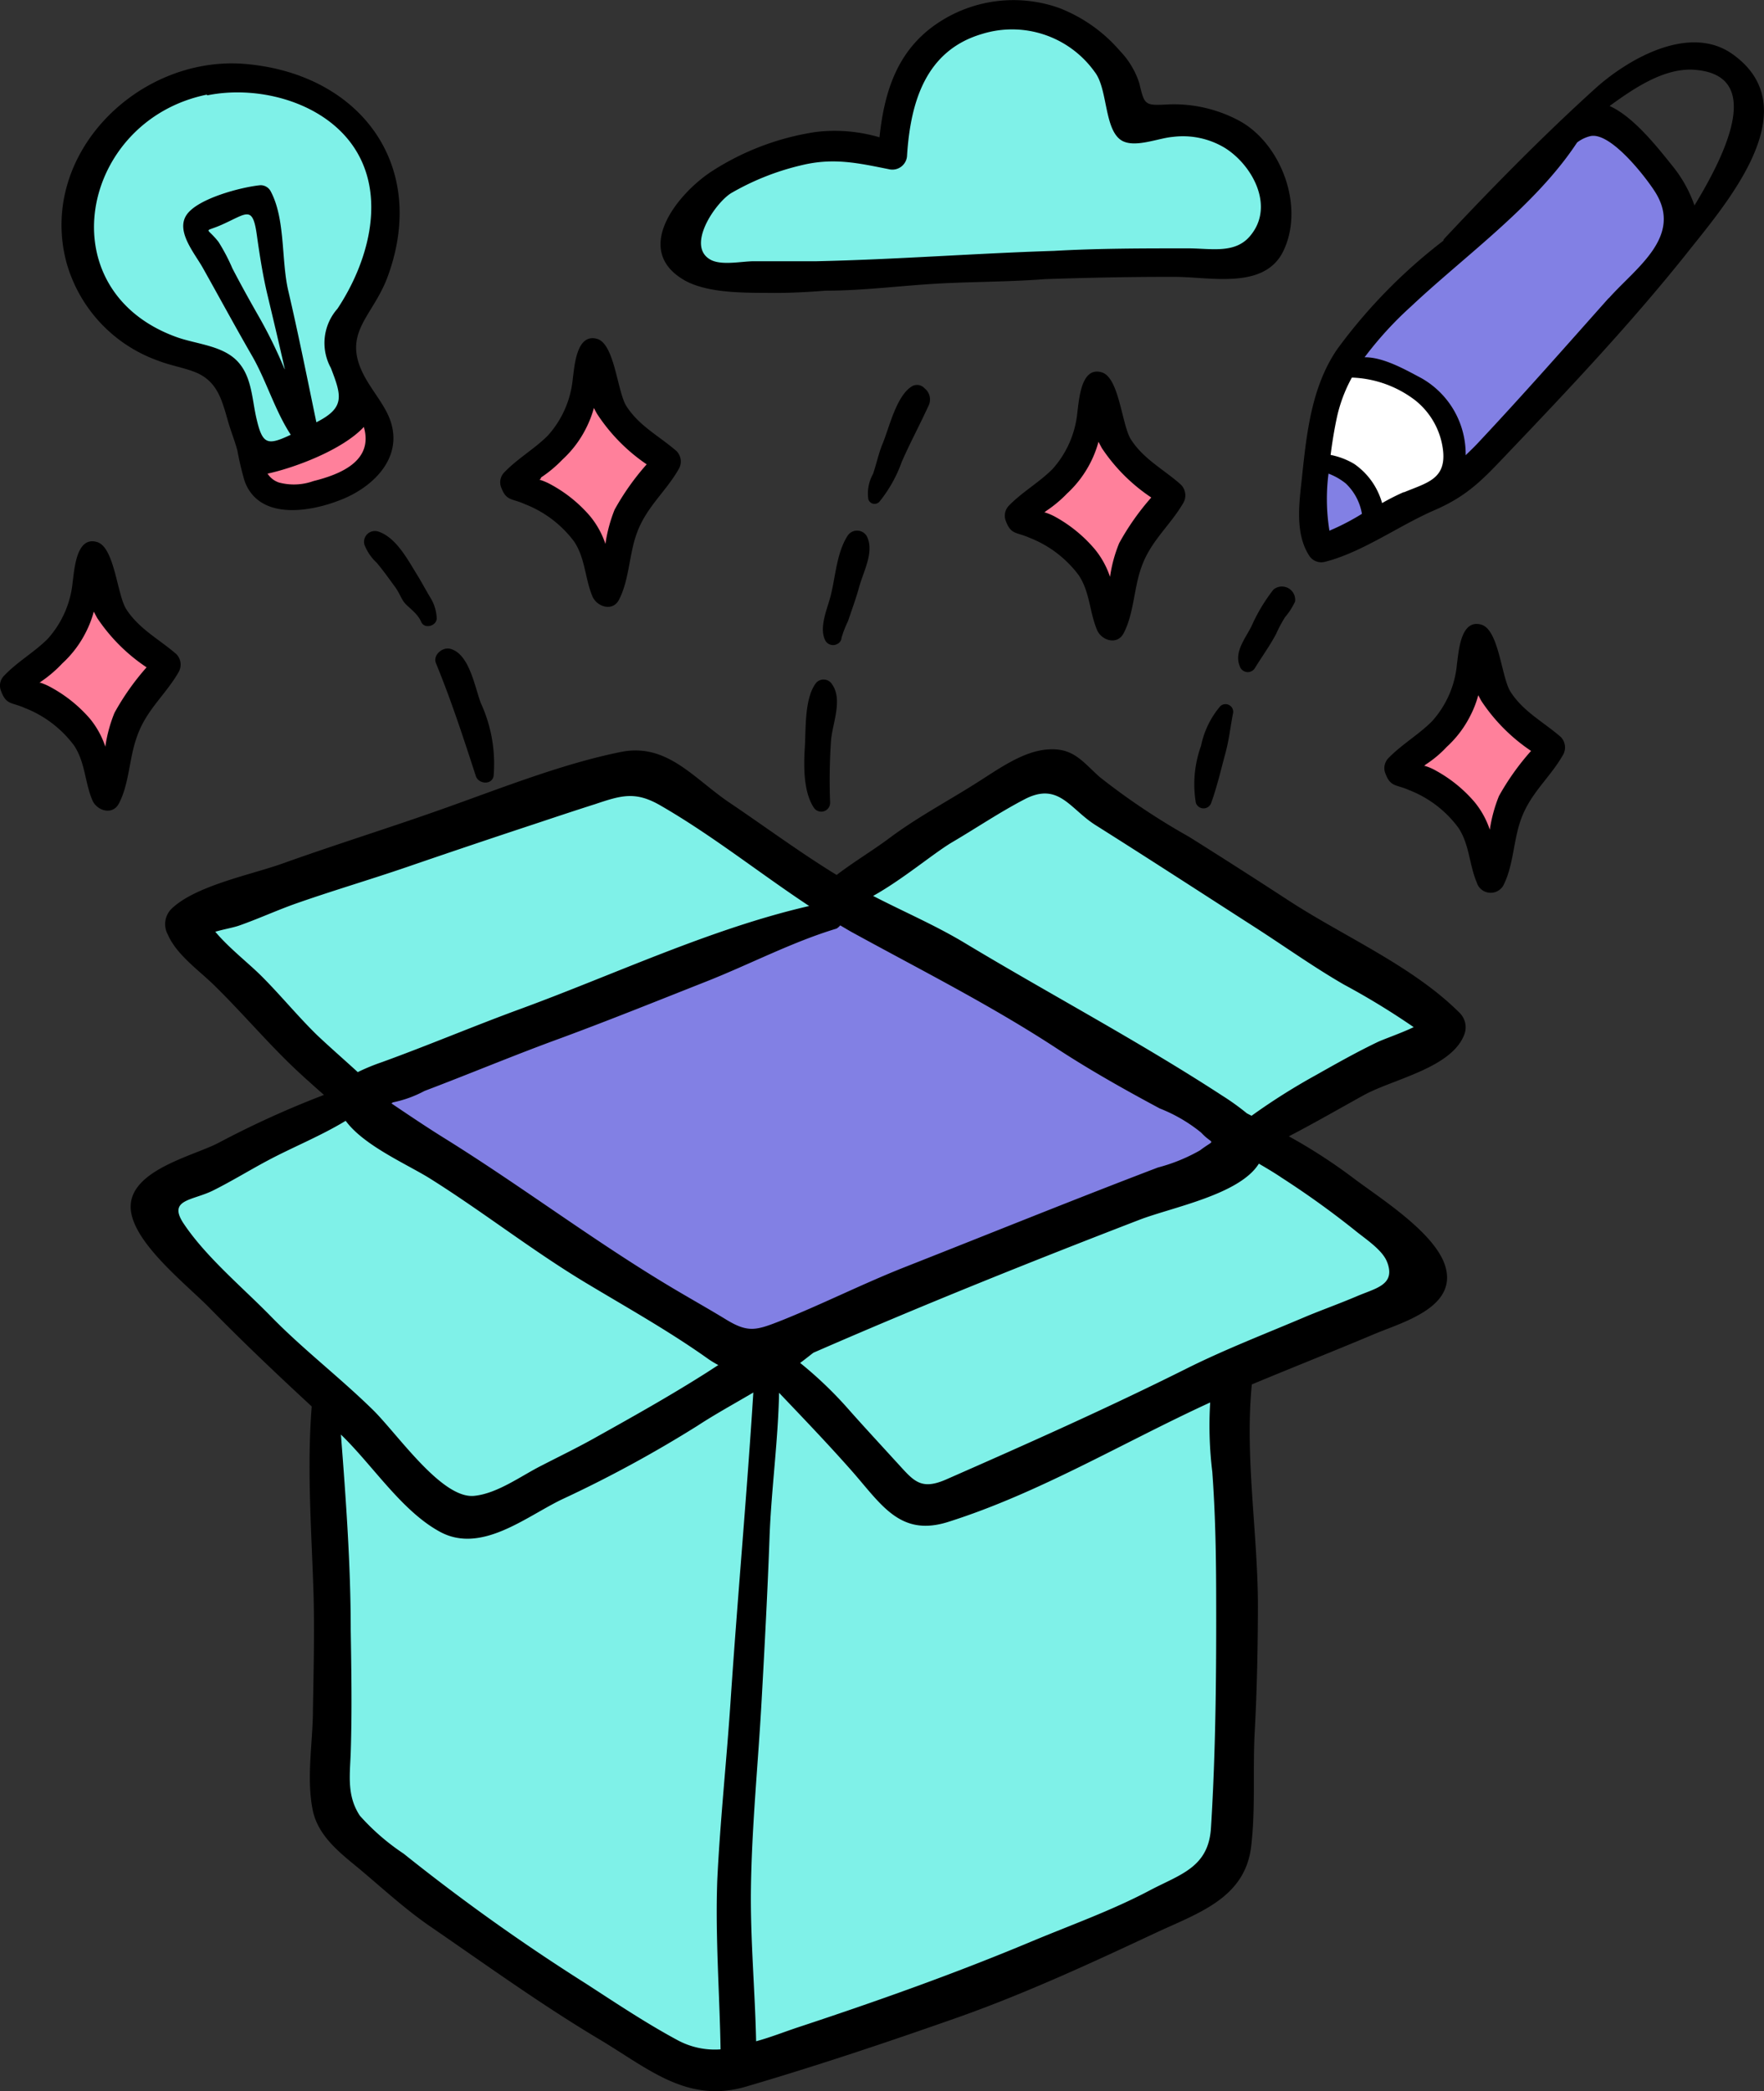
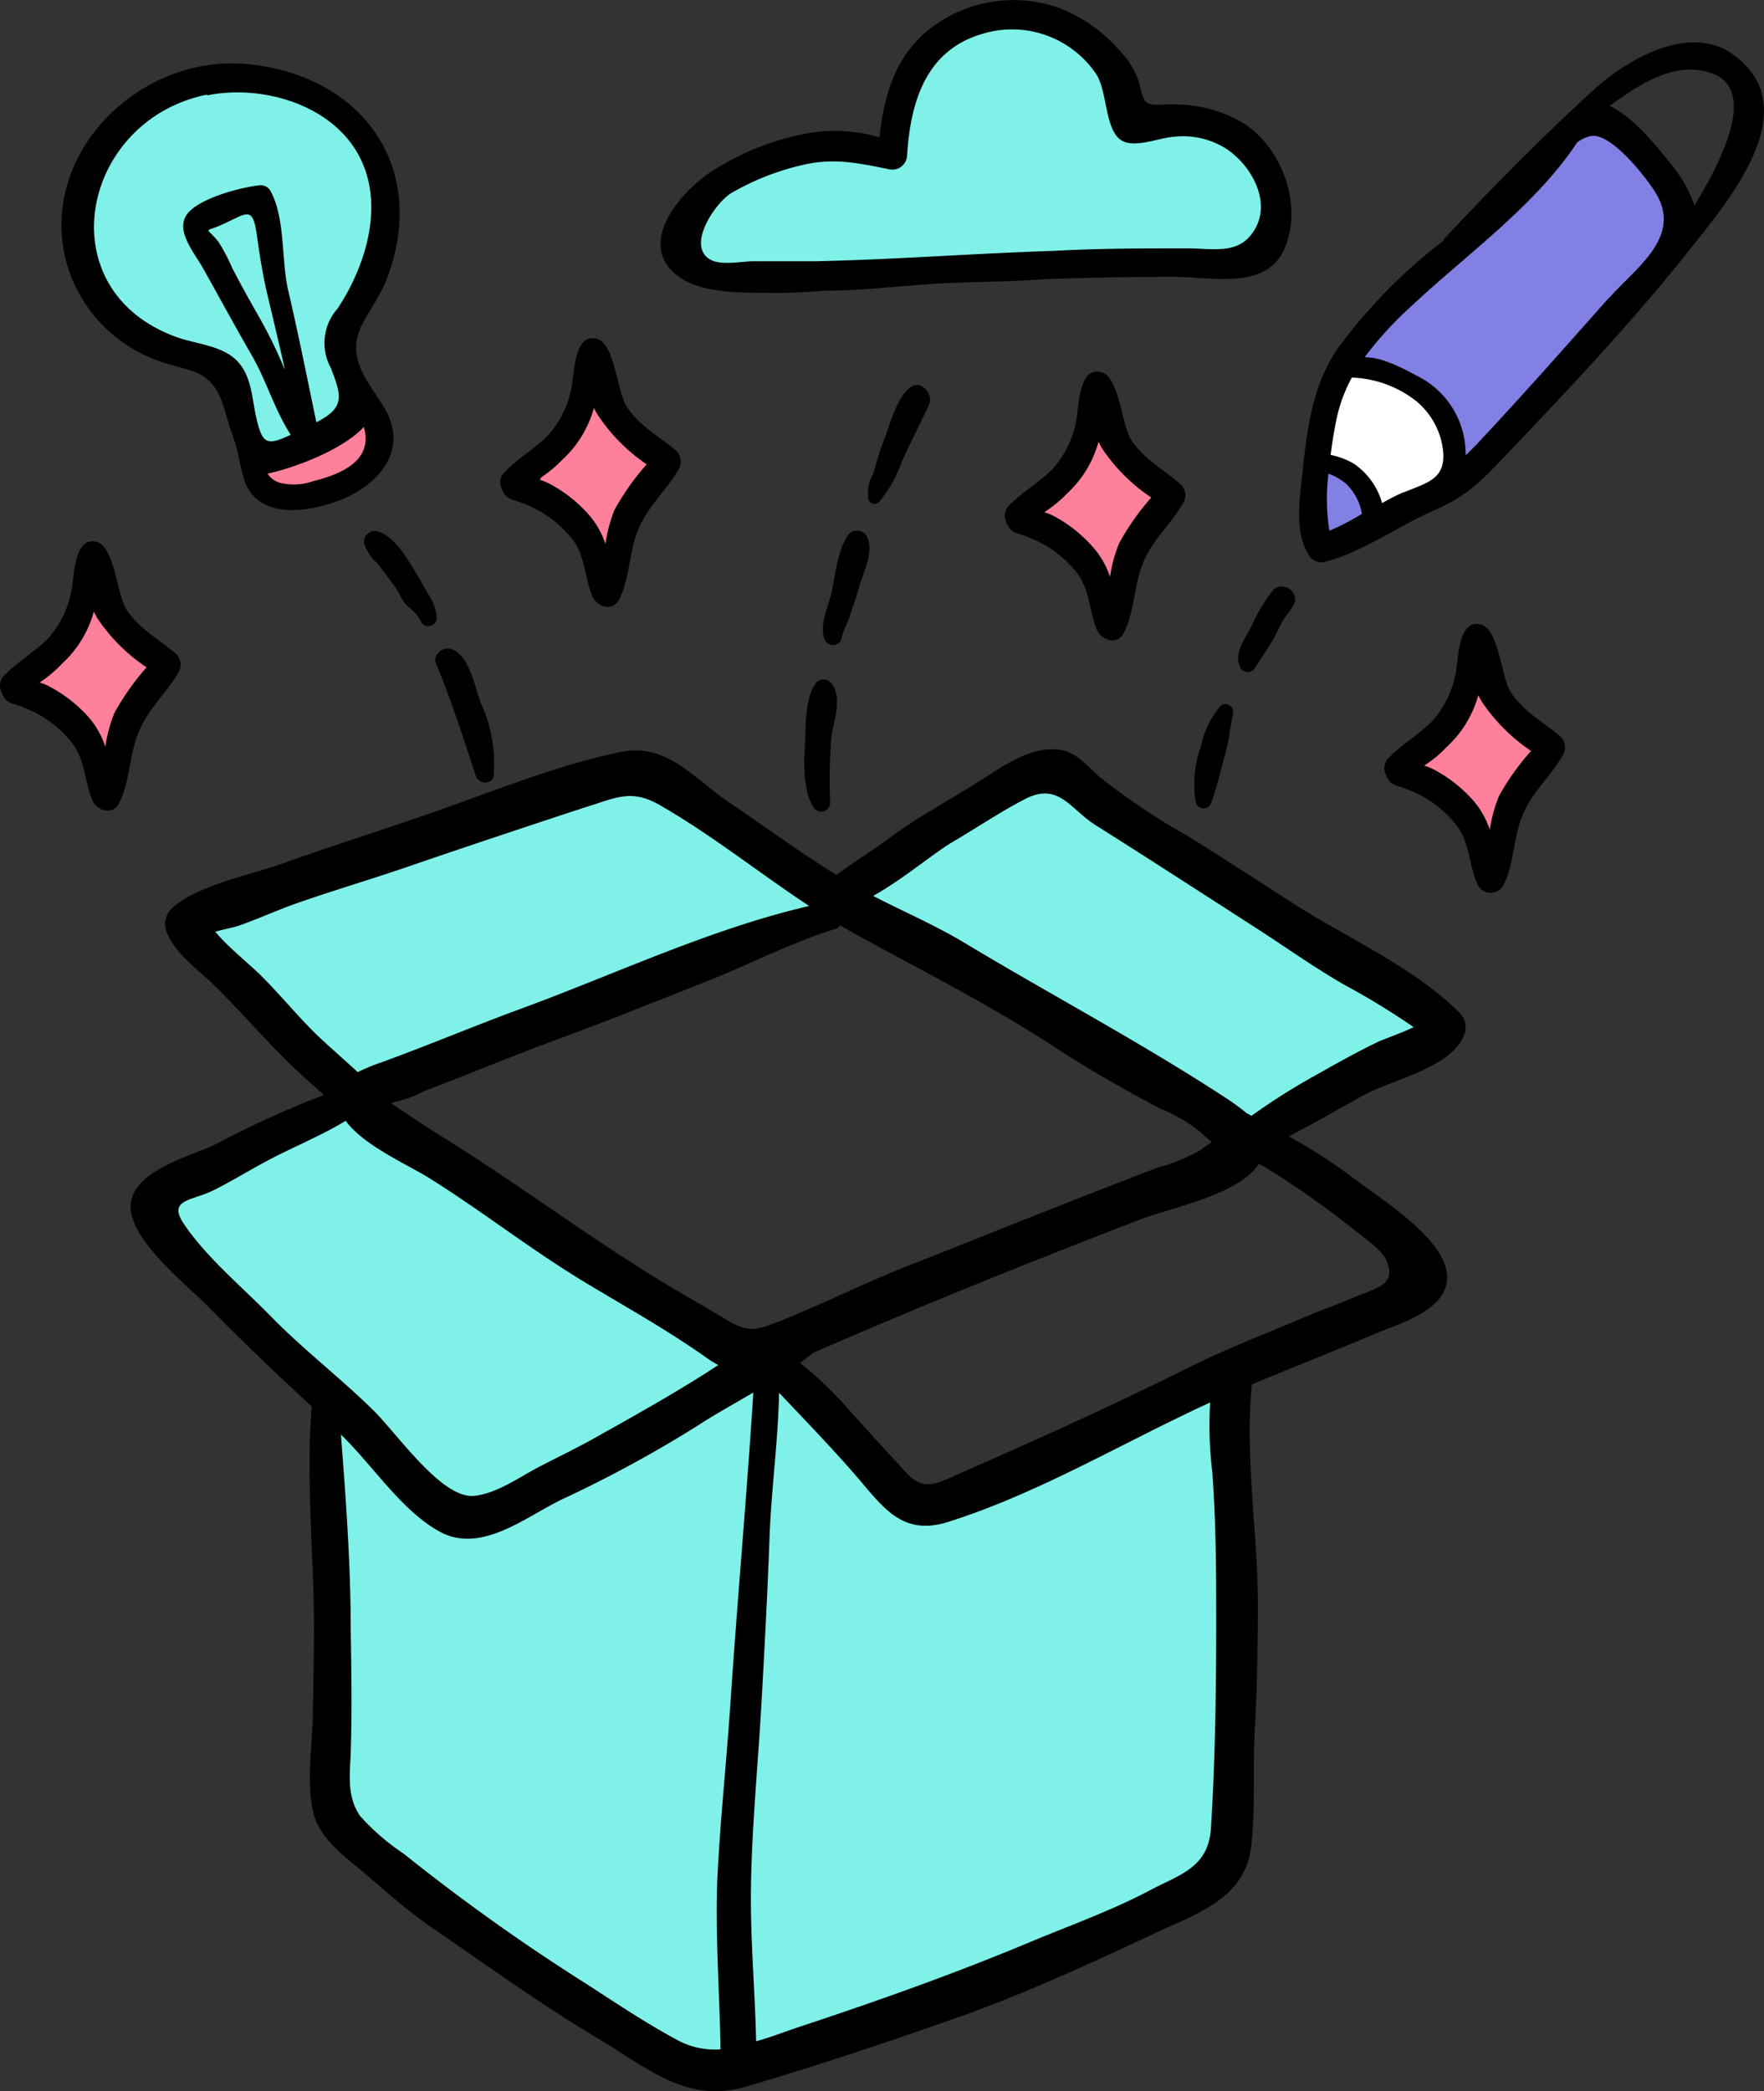
<svg xmlns="http://www.w3.org/2000/svg" viewBox="0 0 132.98 157.62">
  <rect x="0" y="0" width="132.98" height="157.62" fill="#333333" stroke="none" />
  <defs>
    <style>.cls-1{fill:#7ff1e8;}.cls-2{fill:#8280e4;}.cls-3{fill:#ff809b;}.cls-4{fill:#fff;}</style>
  </defs>
  <title>feature-job-listings</title>
  <g id="Layer_2" data-name="Layer 2">
    <g id="Layer_1-2" data-name="Layer 1">
      <path class="cls-1" d="M41.56,149a8,8,0,0,1,1.1.76c1.76,1.46,3.5,2.88,5.33,4.28,1.27,1,2.29,2.15,4,2.31a15.86,15.86,0,0,0,4.72-.81c2.18-.51,4.2-1.48,6.47-1.78a29.61,29.61,0,0,0,7-1.8c1.52-.62,2.86-1.63,4.39-2.19s3.06-1.13,4.59-1.58c2-.61,3.77-2,5.67-2.93s4.43-1.83,6.28-3.17c.83-.61.78-1.44,1-2.39a49.23,49.23,0,0,0,.94-6.77,49.76,49.76,0,0,0,.24-6.69c-.09-1.89-.85-3.75-.65-5.69.12-1.15.62-2.23.72-3.41a13,13,0,0,0-.16-3.3c-.23-1.35-.55-2.69-.66-4.06s0-2.52-.18-3.76c-.08-.59-.3-1.61-1-1.83-.39-.13-1.1.23-1.43.33a28.65,28.65,0,0,0-3.51,1.24c-2.11.93-4.07,2.14-6.18,3.06a31.37,31.37,0,0,0-6.86,3.59c-.69.52-2.12,1.77-3.05,1.83s-2.54-2-3.1-2.74A11.22,11.22,0,0,0,62.84,108c-2.27-1.14-4.29-2.36-4.56-5.12-1.85.06-3,1.43-4.38,2.37a30.22,30.22,0,0,1-3.64,1.51c-3.14,1.48-6.63,2.26-9.51,4.27-1.93,1.34-3.84,2.62-6.19,3-1.86.25-2.47-1.47-3.38-2.89a9.06,9.06,0,0,0-1.92-1.74c-.63-.55-1.13-1.23-1.76-1.77s-1.71-1.59-2.36-.93c.06,2.4-.32,4.84-.34,7.26,0,3.51-.15,7.09,0,10.6s-.2,7.07,0,10.52c.16,3.09,3.67,4.27,5.75,5.89.84.66,1.43,1.55,2.2,2.29,1.24,1.19,2.78,2,4.08,3.17S40,148.1,41.56,149Z" />
-       <path class="cls-1" d="M92,87.2C86.83,88.27,81.93,91.05,77,92.9c-4.59,1.71-9,3.74-13.55,5.66a13.84,13.84,0,0,0-3.63,2.24,2.19,2.19,0,0,0-.63,1.82A5.27,5.27,0,0,0,60.49,105a15.88,15.88,0,0,0,2.09,2.6c1.11.92,2.46,1.5,3.63,2.35a17.48,17.48,0,0,1,2.61,2.55c.6.66,1.09,1.33,2,1,2-.67,3.72-2.21,5.64-3,3-1.26,5.88-2.63,8.82-3.93,3.18-1.39,6.51-2.48,9.69-3.87,1.71-.75,3.39-1.64,5.1-2.41a49.08,49.08,0,0,0,5.3-2.86c1.16-.7,1.85-1.29,1.24-2.57-.91-1.87-3-2.77-4.45-4.24a16.93,16.93,0,0,0-5-3.71,6.08,6.08,0,0,0-2.14-.58A4,4,0,0,0,92,87.2Z" />
      <path class="cls-1" d="M25,83.67a74.59,74.59,0,0,0-10.35,4.88c-1.36.73-2.22.76-2.63,2.43a4.76,4.76,0,0,0,1.28,4,33.45,33.45,0,0,0,4.22,4.45,16.74,16.74,0,0,0,2.6,2,14.15,14.15,0,0,1,1.85.85,12.17,12.17,0,0,1,1.83,2.47,19,19,0,0,0,2.11,2.68c1.33,1.25,2.38,3,4,4,2,1.14,4.13,4,6.66,3.2,1.18-.38,2.29-1.13,3.45-1.61a21.13,21.13,0,0,0,3.53-1.76c3.57-2.34,7.43-4.38,10.87-6.89,1-.72,2.6-2,1.45-3.23-1.39-1.51-3.44-.38-4.92-1.57a38.49,38.49,0,0,0-8.84-5.32,20.76,20.76,0,0,1-5.25-2.87c-.78-.64-1.45-1.42-2.27-2a72.65,72.65,0,0,1-6.32-4.59C27,83.59,26.07,82.29,25,83.67Z" />
      <path class="cls-1" d="M30,81.14a5.11,5.11,0,0,1,1.3-.54c1-.33,1.93-.75,2.91-1.14,1.18-.47,2.41-.66,3.62-1s2.49-1,3.78-1.3c5.4-1.34,9.95-4.8,15.26-6.32a21.24,21.24,0,0,0,5.37-1.93c1.73-1.11-1.91-3.33-2.72-4.08-2.23-2.07-5.24-3.05-7.94-4.41-1.18-.59-2.63-1.84-4-2-2.12-.31-4.59.69-6.57,1.32-3.45,1.1-6.72,2.58-10.22,3.55a73.53,73.53,0,0,0-7.92,2.64c-1.31.53-2.51,1-3.76,1.67a17.2,17.2,0,0,1-1.85.52,6.26,6.26,0,0,0-1.95,1.68c-.78,1-.17,1.94.63,2.89s1.83,1.77,2.67,2.73a31.82,31.82,0,0,0,2.77,2.8c1.38,1.2,3,2.13,4.39,3.34S27.79,81.44,30,81.14Z" />
      <path class="cls-1" d="M108.48,77.19c-.07-1.08-1.36-1.58-2-2.17a22.47,22.47,0,0,0-4.29-2.57c-.93-.51-1.75-1.25-2.67-1.77-1.51-.86-3.16-1.4-4.69-2.22-1.71-.92-3.53-1.71-5.16-2.76a22.22,22.22,0,0,1-4-3.68,8.62,8.62,0,0,0-7-3c-3.61.39-6.78,2.91-9.71,4.82a21.68,21.68,0,0,0-3.57,2.76c-.87.87-.85.86,0,1.78a8.45,8.45,0,0,0,3.13,2,25.6,25.6,0,0,1,4.44,2.37c1.91,1.28,4,2,6,3.28,1.6,1,3.39,1.77,5,2.81a53.44,53.44,0,0,1,5.26,3.51c1,.81,2.34,2.56,3.56,2.93s2.88-.36,4-.71a17.68,17.68,0,0,0,4.38-2.16,21.94,21.94,0,0,1,4.51-2.52C106.85,79.45,108.58,78.82,108.48,77.19Z" />
-       <path class="cls-2" d="M54.26,72.47c-4,1.71-8.52,2.29-12.63,3.79-1.72.63-3.41,1.41-5.11,2.1s-3.26,1.79-5,2.53c-1,.45-4.28.9-3.84,2.48.53,2,3.29,2.43,4.84,3.14,1.84.85,3.66,1.76,5.46,2.68,2.51,1.27,3.74,3.67,5.83,5.42a24.8,24.8,0,0,0,7.29,4A13,13,0,0,1,55,100.58c1,.87,1.48,1.72,3,1.45,1.28-.23,2.15-1.1,3.28-1.7a59.63,59.63,0,0,1,6-2.34c2.73-1.08,5-3,7.65-4.14,2.15-.93,4.46-1.6,6.6-2.53,2-.84,4-1.48,5.88-2.48a19,19,0,0,1,2.83-1.39c.42-.14,1.69-.25,2-.64.56-.65-.21-1.89-.64-2.42-1.12-1.42-3-2-4.52-3a34.8,34.8,0,0,0-5.83-2.9c-1.8-.74-3.39-2.12-5.09-3.1-2.06-1.18-4.27-2-6.36-3.16a45.64,45.64,0,0,0-4.27-2.1c-1-.42-2-1.18-3.11-1.2A13.29,13.29,0,0,0,54.26,72.47Z" />
      <path class="cls-1" d="M17.14,6.16c-1.5,0-2.9-.15-4,1s-2.7,1.61-3.86,2.7a9.45,9.45,0,0,0-2.54,4.68,12.79,12.79,0,0,0-.14,3.76,14,14,0,0,0,.72,3.52,4.46,4.46,0,0,0,.87,1.62c.43.46,1,.57,1.48.95s.74.41,1.09.66A9.75,9.75,0,0,0,13,26.17c.67.26,1.45.17,2.14.41,1.49.52,2.07,2.84,2.44,4.16.16.56.13,1.16.32,1.71s.34.95.48,1.46c.31,1.13,1.36.5,2.16.39a7.3,7.3,0,0,0,.93-.08,6.49,6.49,0,0,0,1.14-.59c.38-.18.78-.27,1.18-.42a7,7,0,0,0,1.47-.87,6,6,0,0,0,1.37-1c.3-.35.24-.38.16-.82-.16-.88-.41-1.73-.65-2.59-.13-.44-.25-.88-.37-1.32a6.23,6.23,0,0,0-.31-.68c-.26-.77.41-2,.86-2.56a5.07,5.07,0,0,0,.79-1.42c.18-.55.5-1,.72-1.56A14.87,14.87,0,0,1,28.3,19a2.86,2.86,0,0,0,.41-1.62,8.2,8.2,0,0,0-.16-2,4,4,0,0,1-.22-2,3.07,3.07,0,0,0-.58-2.16A5,5,0,0,0,27,9.87a7.3,7.3,0,0,0-2.43-1.73c-.54-.23-.94-.64-1.45-.9a6.9,6.9,0,0,0-1.67-.46c-.65-.14-1.28-.39-1.94-.49A18.67,18.67,0,0,0,17.14,6.16Z" />
      <path class="cls-3" d="M28.67,33.38c-.47.81-.52,1.7-1.17,2.44a3.45,3.45,0,0,1-2.32,1.43c-.42.06-.77.27-1.19.34s-1.06,0-1.6.13a3,3,0,0,1-2.12,0,3.35,3.35,0,0,1-1.22-1.23c-.27-.64.07-.92.55-1.28a33.78,33.78,0,0,1,3.62-1.92c.91-.51,1.9-1,2.85-1.41a1.7,1.7,0,0,1,1.49-.22c.4.1.76.7,1.11.67a.28.28,0,0,1,0,.13C29.16,32.45,28.67,33,28.67,33.38Z" />
      <path class="cls-3" d="M6.88,44.79a2.45,2.45,0,0,0-1,1.56,4.32,4.32,0,0,1-1.19,2A17.58,17.58,0,0,0,2.16,51.3a.72.72,0,0,0,0,.82,3,3,0,0,0,1.23,1.34,13.76,13.76,0,0,1,2,.59,4,4,0,0,1,1.23,1c.8,1,.78,2.27,1.22,3.46a5.75,5.75,0,0,0,.2-1,7.21,7.21,0,0,1,.51-1.29,21.42,21.42,0,0,1,1.17-2.41,21.32,21.32,0,0,1,1.52-2.11c.3-.37,1.24-1.18,1.22-1.69s-.39-.43-.68-.55c-.91-.38-1.8-.79-2.69-1.22a3.9,3.9,0,0,1-1.78-2,10.71,10.71,0,0,0-.45-1.59" />
      <path class="cls-3" d="M44.92,28.92c-.11,0-.21.17-.28.44a6.31,6.31,0,0,1-.87,2c-.47.68-.76,1.56-1.28,2.18a15,15,0,0,1-1.78,1.6c-.32.27-1.16.63-1.18,1.14,0,.8,1.53,1.08,2.06,1.32a6.52,6.52,0,0,1,2.11,1.91c.48.57.83,1.26,1.28,1.86a7.21,7.21,0,0,1,.82,2,19.07,19.07,0,0,1,1.39-4.54c.63-1.17,1.6-2.16,2.22-3.32s-1.19-1.78-1.79-2.42c-1-1.07-1.35-2.41-2.08-3.64C45.33,29.09,45.11,28.86,44.92,28.92Z" />
      <path class="cls-3" d="M82.74,30.94c-.23.5-.35,1.06-.58,1.56A10.27,10.27,0,0,1,81,34.36a17.08,17.08,0,0,1-3,3.28c-.2.15-.8.48-.76.81s.63.52.85.66a12.76,12.76,0,0,1,3.32,2.31,15.11,15.11,0,0,1,1.44,2,6.73,6.73,0,0,1,1,1.93,15.24,15.24,0,0,0,.61-2.48,15.78,15.78,0,0,1,1.5-3c.7-1.09,1.59-2.07,2.26-3.15-.75-1-2.24-1.51-3.32-2C83.55,34.08,82.16,32.62,82.74,30.94Z" />
      <path class="cls-3" d="M111.1,49.75A11.85,11.85,0,0,1,109.23,54c-.48.66-1,1.38-1.49,2s-1.12.75-1.5,1.29c-.66.93.54,1.07,1.12,1.54.9.72,2.41,1,2.89,2.21a15.12,15.12,0,0,0,1.45,3.5c.31-.2.39-.9.54-1.24.32-.75.61-1.52,1-2.24a19.31,19.31,0,0,1,2.09-3.49c.69-.86,1.29-1,.57-2s-1.82-1.85-2.59-2.9A31.45,31.45,0,0,0,111.1,49.75Z" />
      <path class="cls-2" d="M101.47,26.69a15.58,15.58,0,0,0,1.22-1.45c.67-.79,1.4-1.54,2.11-2.3.9-1,1.85-1.88,2.75-2.85s2-1.78,2.9-2.72a53.62,53.62,0,0,1,4.07-4.05c1.2-1,2.36-2,3.59-3a10.87,10.87,0,0,1,2.15-1.61c.79-.35,1.43.37,2.06.77a11,11,0,0,1,2.22,1.86,2.9,2.9,0,0,1,.69.95c.17.52.19,1.14.31,1.68a29,29,0,0,0,.52,2.93c.28.87.5,1.26-.06,2.12a30.53,30.53,0,0,1-3.72,4.31c-1.87,2-3.88,3.83-5.8,5.76-1.25,1.26-2.46,2.57-3.73,3.8-.52.5-1,1-1.5,1.56-.22.25-.68,1-1,1.08-.74.08-.65-1.62-.75-2-.17-.72-.19-1.48-.43-2.18a4.1,4.1,0,0,0-.66-1.38A7.69,7.69,0,0,0,106,28.67a10.41,10.41,0,0,0-3-1.06C102.28,27.55,101.09,27.34,101.47,26.69Z" />
      <path class="cls-4" d="M100.84,27.79a2.72,2.72,0,0,0-.36.88c-.24.77-.46,1.54-.64,2.32s-.36,1.68-.5,2.53c-.08.41-.32.64-.07.93s.45.2.64.28a9.66,9.66,0,0,1,1.55.76,3.75,3.75,0,0,1,1.28,2.06c.08.26.15,1,.37,1.13s.83-.09,1.1-.21a22.87,22.87,0,0,1,2.39-1,11.64,11.64,0,0,0,1.15-.34c.35-.15.66-.38,1-.51s1-.24,1.25-.68,0-1.51-.09-2.1a10.58,10.58,0,0,0-.86-2.16,5.7,5.7,0,0,0-.94-1.71,5.17,5.17,0,0,0-1.51-1.21,8.81,8.81,0,0,1-1.76-.81,4.33,4.33,0,0,0-1.76-.67A3.08,3.08,0,0,0,100.84,27.79Z" />
      <path class="cls-2" d="M99.2,35.91c0,1.1,0,2.19,0,3.29,0,.37-.08,1.08.36,1.21.24.08.76-.15,1-.21a7.29,7.29,0,0,1,1.51-.33c.58,0,1.55-.2,1.63-.85a4.38,4.38,0,0,0-.59-2.1,2.58,2.58,0,0,0-1-1,6.66,6.66,0,0,0-1.14-.69,3.85,3.85,0,0,0-.92-.37c-.3,0-.5.13-.79.14C99.18,35.19,99.16,35.36,99.2,35.91Z" />
      <path class="cls-1" d="M72.39,1.7A9.43,9.43,0,0,0,69,6.19a38.51,38.51,0,0,0-1.31,5.18c-.26-.62-1.53-.65-2.06-.63a19.65,19.65,0,0,1-2,0c-.65,0-1.29.14-1.94.13A3.85,3.85,0,0,0,60,11c-.72.25-1.47.41-2.18.67a12.08,12.08,0,0,0-4.69,2.46,6.42,6.42,0,0,0-1.72,3.78,3,3,0,0,0,.31,1.53c.27.49.84.6,1.34.75a19.35,19.35,0,0,0,5.43.46c1.88.05,3.77.19,5.65.27,4.75.21,9.41-1.13,14.16-.58,2.53.28,5-.36,7.49-.48,1-.05,2.08-.1,3.1-.09a21.12,21.12,0,0,0,2.25.05c.73-.06,1.4-.22,2.12-.35a4.21,4.21,0,0,0,1.27-.2c1.12-.6,1.54-2.54,1.59-3.67a6.17,6.17,0,0,0-.33-2.26,7.26,7.26,0,0,0-1.38-1.85,7,7,0,0,0-3.09-2.24c-1.71-.57-3.07,0-4.77.29-.7.13-1.16.14-1.58-.53a5,5,0,0,1-.29-.85c-.13-.29-.39-.48-.52-.77a10.15,10.15,0,0,0-1-2.26,13.4,13.4,0,0,0-1.71-2.17,5.8,5.8,0,0,0-2-1.1,15.28,15.28,0,0,0-3.13-.9,7.86,7.86,0,0,0-2,.17A9.64,9.64,0,0,1,72.39,1.7Z" />
      <path d="M97.18,67.9c-2.5-1.63-5-3.23-7.55-4.83a51.73,51.73,0,0,1-6.74-4.51c-1.35-1.22-2-2.21-3.92-2.07s-3.81,1.56-5.43,2.57c-2.2,1.39-4.49,2.6-6.57,4.17-1.26.93-2.65,1.76-3.9,2.72-2.76-1.69-5.42-3.66-8.09-5.46S50.3,56,46.85,56.67c-4.5.9-9.2,2.79-13.53,4.32-4,1.42-8,2.66-12,4.09-2.32.84-6.62,1.67-8.42,3.45a1.63,1.63,0,0,0-.25,1.91c.65,1.5,2.27,2.64,3.42,3.75,1.87,1.82,3.57,3.8,5.42,5.64,1,1,2,1.87,2.93,2.7a71.57,71.57,0,0,0-8,3.64c-1.95,1-6.92,2.11-6.55,5.1.32,2.54,4.23,5.58,5.93,7.32,2.52,2.57,5.08,5,7.7,7.42-.38,4.75,0,9.53.14,14.29.07,2.84,0,5.7-.05,8.55,0,2.5-.52,5.19,0,7.66.43,1.9,2,3.12,3.46,4.32,1.73,1.45,3.41,3,5.26,4.29,4.23,2.9,8.44,5.95,12.85,8.58,3.7,2.2,6.63,4.88,11.07,3.58,5.42-1.59,10.82-3.4,16.15-5.28,5-1.78,9.94-4.06,14.76-6.32,3.19-1.49,6.72-2.6,7.18-6.51.34-2.86.11-5.81.27-8.68.17-3.11.23-6.27.24-9.37,0-5.54-1-11.27-.46-16.77,3.07-1.28,6.16-2.5,9.22-3.79,2.11-.89,6.28-2,5.37-5.1-.76-2.56-5-5.19-7-6.71a40.77,40.77,0,0,0-4.8-3.1c1.93-1,3.79-2.08,5.7-3.13,2.23-1.21,6.73-2.06,7.57-4.67a1.53,1.53,0,0,0-.4-1.51C106.52,72.83,101.35,70.61,97.18,67.9ZM63.34,69.75c.35.2.7.42,1.06.61,5.11,2.8,10.28,5.41,15.18,8.61,2.53,1.66,5.18,3.15,7.85,4.58a11.71,11.71,0,0,1,3.12,1.82c.93,1,1.14.41-.09,1.34A13.11,13.11,0,0,1,87.29,88c-6.38,2.43-12.71,5-19.06,7.5-3.12,1.23-6.13,2.75-9.24,4-2,.79-2.58,1-4.35-.1-1.3-.79-2.62-1.53-3.93-2.31-5.93-3.53-11.42-7.71-17.29-11.35-1.33-.83-2.62-1.7-3.91-2.57l.11-.08A8.66,8.66,0,0,0,32,82.23c3.46-1.31,6.86-2.74,10.33-4,3.65-1.35,7.27-2.81,10.89-4.24,3.27-1.29,6.52-3,9.85-4A1.2,1.2,0,0,0,63.34,69.75ZM23.88,78c-1.44-1.41-2.74-3-4.15-4.41-1-1-2.47-2.13-3.5-3.36.64-.19,1.36-.31,1.81-.47,1.39-.49,2.73-1.1,4.11-1.6,2.83-1,5.7-1.84,8.53-2.81q4.83-1.66,9.68-3.26c1.5-.5,3-1,4.51-1.48,2-.67,3.06-1,5,.15C53.74,63,57.25,65.81,61,68.29,53.57,70,46.28,73.47,39.2,76.06c-3.49,1.28-6.91,2.73-10.41,4a15.54,15.54,0,0,0-1.82.75C25.91,79.84,24.84,78.91,23.88,78ZM20.42,99.22c-2.14-2.19-4.89-4.47-6.58-7-1.22-1.84.68-1.71,2.25-2.5,1.38-.69,2.71-1.51,4.08-2.24,1.87-1,4-1.85,5.89-3,1.35,1.85,4.57,3.25,6.29,4.31,4,2.5,7.76,5.47,11.84,7.92,3.08,1.85,6.28,3.64,9.2,5.72a7,7,0,0,0,.76.46l-.88.57c-2.82,1.79-5.65,3.37-8.57,5-1.26.7-2.56,1.33-3.86,2-1.54.77-3.34,2.12-5.1,2.29-2.5.24-5.9-4.86-7.77-6.62C25.49,103.72,22.8,101.66,20.42,99.22ZM55.07,128.3c-.3,4.48-.79,9-1,13.48-.15,4.25.18,8.46.25,12.69a5.91,5.91,0,0,1-3.29-.72c-2.32-1.25-4.63-2.79-6.85-4.23a151.51,151.51,0,0,1-13.75-9.8,17.05,17.05,0,0,1-3.3-2.86c-1-1.51-.75-3.07-.69-4.77.1-3.06.05-6.13,0-9.2,0-4.93-.36-9.85-.74-14.76,2.4,2.31,4.59,5.78,7.49,7.34,3.08,1.65,6.41-1.11,9.12-2.43a93.47,93.47,0,0,0,10.28-5.58c1.28-.84,2.74-1.64,4.2-2.5C56.3,112.74,55.59,120.51,55.07,128.3Zm36.22,9.47c-.18,3-2.33,3.51-4.62,4.72-2.85,1.51-5.92,2.6-8.89,3.84C71.91,148.79,66,150.88,60,152.86c-1,.34-2,.73-3,1-.08-3.82-.44-7.64-.39-11.49.06-4.69.54-9.42.8-14.11.23-4.12.45-8.21.6-12.34.13-3.64.65-7.29.72-10.94,1.83,1.92,3.66,3.83,5.43,5.83,2.28,2.58,3.68,5.06,7.33,3.9,6.86-2.17,13.2-6,19.74-9a28.84,28.84,0,0,0,.16,5.24c.22,3,.28,5.92.29,8.9C91.7,125.79,91.66,131.87,91.29,137.77Zm10.83-45.05c.72.6,2.09,1.47,2.44,2.39a2,2,0,0,1,.1.29c.4,1.47-1,1.72-2.34,2.29s-2.55,1-3.81,1.52c-3,1.28-6.11,2.47-9.05,3.94-6,3-12.07,5.7-18.17,8.38-2,.86-2.47,0-3.86-1.49-1.13-1.24-2.27-2.47-3.38-3.72a29.71,29.71,0,0,0-3.73-3.59c.34-.25.66-.51,1-.77l.46-.2c7.95-3.46,16-6.69,24.12-9.82,2.44-.94,7.55-1.89,9-4.23.58.34,1.16.68,1.72,1.06A67,67,0,0,1,102.12,92.72Zm1.72-14.17c-1.58.76-3.09,1.61-4.61,2.47a48,48,0,0,0-4.88,3.08L94,83.92a18.65,18.65,0,0,0-1.85-1.33c-6.26-4.08-13-7.65-19.4-11.5-2.22-1.34-4.63-2.37-6.93-3.56,2.22-1.24,4.44-3.12,5.88-4,1.83-1.07,3.63-2.29,5.51-3.27,2.6-1.37,3.43.71,5.39,1.94,4,2.52,8,5.12,12,7.69,2.24,1.44,4.42,3,6.71,4.32a56.37,56.37,0,0,1,5.26,3.21C105.69,77.85,104.25,78.35,103.84,78.55Z" />
      <path d="M11.93,27.19c.87.34,1.78.49,2.65.81,1.81.66,2.14,2.13,2.63,3.82.21.73.5,1.43.69,2.16a22.85,22.85,0,0,0,.54,2.28c1.06,2.91,4.74,2.36,7,1.51,2.8-1,5.32-3.55,3.72-6.69-.46-.89-1.1-1.68-1.6-2.56C25.67,25.17,28,24,29.17,21c3.24-8.57-2.09-15.52-10.82-16.19C10.4,4.23,2.88,11.63,5,19.75A11,11,0,0,0,11.93,27.19Zm15.5,5c.73,2.53-1.71,3.55-3.8,4.07a4.36,4.36,0,0,1-2.6.11,1.64,1.64,0,0,1-.86-.67C22.25,35.25,25.83,33.9,27.43,32.18Zm-11.82-25c4-.82,9.12.59,11.29,4.26s.79,8.43-1.46,11.82a3.9,3.9,0,0,0-.5,4.46c.83,2.14,1.07,3-1.09,4.1-.69-3.32-1.35-6.62-2.12-9.92-.54-2.32-.2-5.42-1.34-7.52a.86.86,0,0,0-.76-.43c-1.44.14-4.72,1-5.56,2.23s.59,2.88,1.22,4c1.24,2.21,2.44,4.43,3.71,6.63,1.07,1.85,1.73,4.14,2.92,5.95-1.76.83-2.13.74-2.58-1.2-.35-1.47-.34-3.19-1.45-4.35s-3-1.27-4.49-1.78C3.47,21.94,6.05,9.07,15.61,7.13Zm5.85,20.65a36,36,0,0,0-1.88-3.86c-.71-1.24-1.4-2.48-2.06-3.75a14.28,14.28,0,0,0-1.05-2c-.92-1.17-1.15-.68.2-1.27,1.91-.84,2.36-1.52,2.68.67.22,1.57.46,3.14.83,4.67C20.61,24.11,21.05,25.94,21.46,27.78Z" />
      <path d="M51.66,21.16c1.85,1,4.75.9,6.76.92,1.27,0,2.55-.07,3.82-.17,2.83,0,5.72-.38,8.39-.53s5.44-.13,8.14-.34c3.27-.11,6.53-.18,9.8-.17,2.7,0,6.8,1,8.2-2,1.57-3.34-.19-8-3.28-9.73a10.38,10.38,0,0,0-5.38-1.27c-1.82.09-1.82.1-2.23-1.62a6.28,6.28,0,0,0-1.45-2.41A11.53,11.53,0,0,0,79.84.6a10.28,10.28,0,0,0-9.25,1.21c-3,2.06-3.93,5.18-4.29,8.54a11.92,11.92,0,0,0-4.81-.4,19.86,19.86,0,0,0-7.89,3C51.08,14.62,47.59,18.88,51.66,21.16Zm3.47-6.61a19.36,19.36,0,0,1,5.31-2.1c2.4-.58,4.25-.16,6.55.3a1.11,1.11,0,0,0,1.39-1.05c.26-4,1.4-7.89,5.65-9.14a7.65,7.65,0,0,1,8.5,2.87c1,1.28.69,4.4,2.06,5.18,1,.55,2.73-.2,3.81-.29a6.11,6.11,0,0,1,3.94.83c2.06,1.29,3.71,4.32,2,6.51-1.14,1.52-3,1.06-4.79,1.06-3.38,0-6.74,0-10.1.19-6,.19-11.92.65-17.88.78-1.58,0-3.14,0-4.72,0-.91,0-2.34.32-3.2-.07C51.62,18.64,53.92,15.28,55.13,14.55Z" />
      <path d="M130.62,4.09c-3.29-2.35-8,.41-10.47,2.68-3.88,3.52-7.67,7.38-11.25,11.2a.4.4,0,0,0-.1.18,40.21,40.21,0,0,0-8,8.18c-1.93,2.82-2.3,6.33-2.65,9.64-.2,1.88-.55,4.2.53,5.89a1.08,1.08,0,0,0,1.19.49c2.82-.71,5.58-2.73,8.28-3.9,2.54-1.1,3.69-2.37,5.58-4.36,4.55-4.77,9.2-9.7,13.36-14.91C130,15.49,136.44,8.25,130.62,4.09ZM100.22,40a15,15,0,0,1-.07-4.3,4.69,4.69,0,0,1,1.3.74,4.09,4.09,0,0,1,1.22,2.29s0,0,0,0A17.57,17.57,0,0,1,100.22,40Zm5.61-2.91a16.85,16.85,0,0,0-1.64.83,5.33,5.33,0,0,0-2.1-2.95,5.55,5.55,0,0,0-1.78-.68c.16-1.29.38-2.44.53-3.08a11.3,11.3,0,0,1,1.07-2.75,8.32,8.32,0,0,1,4.76,1.7A5.65,5.65,0,0,1,108.79,34C109,36.12,107.56,36.39,105.83,37.11Zm15.45-14.63c-3.24,3.64-6.46,7.3-9.79,10.85-.34.37-.66.67-1,1a6.58,6.58,0,0,0-3.36-5.82c-1.12-.59-2.83-1.58-4.26-1.56a26.91,26.91,0,0,1,3.5-3.83c4.08-3.84,9.38-7.59,12.52-12.36a2.7,2.7,0,0,1,1-.48c1.52-.34,4.18,3.09,4.89,4.22C126.89,17.84,123.31,20.19,121.28,22.48Zm6.45-7a9.82,9.82,0,0,0-1.69-3c-1.13-1.41-2.91-3.67-4.7-4.47,1.8-1.31,4-2.81,6.22-2.74C133,5.51,130.25,11.36,127.73,15.5Z" />
      <path d="M62.72,51.57a.75.75,0,0,0-1.27,0c-.81,1.19-.69,3.37-.78,4.78s-.1,3.33.67,4.51a.67.67,0,0,0,1.24-.34,43.91,43.91,0,0,1,.07-4.73C62.76,54.51,63.55,52.73,62.72,51.57Z" />
      <path d="M63.44,48.07a8.18,8.18,0,0,1,.49-1.26c.29-.87.61-1.72.85-2.61.33-1.17,1.15-2.64.56-3.79a.85.85,0,0,0-1.46,0c-.8,1.26-.89,3-1.25,4.46-.25,1-.93,2.46-.4,3.43a.66.66,0,0,0,.89.24A.56.56,0,0,0,63.44,48.07Z" />
      <path d="M66.3,37.81a10.22,10.22,0,0,0,1.68-3c.62-1.42,1.36-2.79,2-4.19a1.07,1.07,0,0,0-.16-1.24l-.16-.15a.76.76,0,0,0-.9-.12c-1.2.72-1.72,3.14-2.24,4.37-.3.74-.45,1.5-.71,2.25a3,3,0,0,0-.35,1.9A.49.49,0,0,0,66.3,37.81Z" />
      <path d="M32.87,50c1.15,2.8,2.06,5.6,3,8.49.19.61,1.21.71,1.34,0A10.93,10.93,0,0,0,36.25,53c-.46-1.21-.85-3.65-2.25-4.08C33.39,48.71,32.6,49.37,32.87,50Z" />
      <path d="M28.47,40.05a.82.82,0,0,0-1,1,3.69,3.69,0,0,0,.92,1.36c.48.56.92,1.19,1.35,1.77s.5,1,.85,1.36.9.73,1.16,1.33,1.22.29,1.17-.31a3.21,3.21,0,0,0-.42-1.42c-.38-.62-.71-1.26-1.09-1.87C30.7,42.12,29.83,40.47,28.47,40.05Z" />
      <path d="M92,53.22a6.68,6.68,0,0,0-1.46,3,8.49,8.49,0,0,0-.39,4.29.61.61,0,0,0,1.16,0c.44-1.22.74-2.53,1.08-3.78.27-1,.37-2,.57-3A.58.58,0,0,0,92,53.22Z" />
      <path d="M96,44.44a13,13,0,0,0-1.66,2.77c-.47.93-1.32,1.95-.88,3a.63.63,0,0,0,1.14.15c.53-.87,1.15-1.71,1.62-2.62a9.7,9.7,0,0,1,.66-1.23,5.08,5.08,0,0,0,.75-1.17A1,1,0,0,0,96,44.44Z" />
      <path d="M85.26,33.13c-.7-1.09-.88-4.7-2.22-5.07-1.52-.43-1.68,1.94-1.82,3a7.45,7.45,0,0,1-1.89,4.31c-1,1-2.28,1.72-3.27,2.74a1.09,1.09,0,0,0-.27,1.06c.4,1.17.82.91,1.81,1.36a8.45,8.45,0,0,1,3.73,2.84c.84,1.28.8,2.75,1.37,4.11.33.79,1.51,1.18,2,.26.79-1.5.77-3.41,1.35-5,.71-2,2.16-3.11,3.17-4.86A1.14,1.14,0,0,0,89,36.51C87.73,35.38,86.23,34.63,85.26,33.13Zm-.89,7.81a10.57,10.57,0,0,0-.69,2.54,6.53,6.53,0,0,0-1.17-2.11A10.65,10.65,0,0,0,79.63,39a4.2,4.2,0,0,0-.84-.37l-.07,0c.09-.06.13-.1.09-.08a9.51,9.51,0,0,0,1.63-1.35,8.27,8.27,0,0,0,1.8-2.4,8,8,0,0,0,.57-1.5l.25.47a13.38,13.38,0,0,0,3.73,3.73A19,19,0,0,0,84.37,40.94Z" />
      <path d="M39.57,38a8.46,8.46,0,0,1,3.72,2.83c.84,1.28.8,2.75,1.37,4.12.33.78,1.52,1.18,2,.26.78-1.5.76-3.41,1.34-5,.72-2,2.17-3.11,3.17-4.86A1.12,1.12,0,0,0,51,34c-1.31-1.14-2.81-1.88-3.78-3.39-.69-1.09-.88-4.69-2.21-5.07-1.53-.42-1.69,1.95-1.83,3a7.43,7.43,0,0,1-1.89,4.3c-1,1-2.27,1.72-3.26,2.75a1.07,1.07,0,0,0-.28,1.06C38.15,37.8,38.57,37.54,39.57,38Zm1.2-2a9.57,9.57,0,0,0,1.63-1.36,8.13,8.13,0,0,0,1.8-2.4,7.93,7.93,0,0,0,.57-1.49c.08.15.16.31.25.46A13.55,13.55,0,0,0,48.75,35a18.93,18.93,0,0,0-2.42,3.42A11.28,11.28,0,0,0,45.64,41a6.53,6.53,0,0,0-1.17-2.11,10.43,10.43,0,0,0-2.87-2.33,4.6,4.6,0,0,0-.85-.38l-.07,0C40.77,36.05,40.82,36,40.77,36Z" />
      <path d="M13.47,50.65a1.13,1.13,0,0,0-.17-1.34c-1.31-1.14-2.81-1.89-3.78-3.39-.7-1.09-.88-4.7-2.22-5.07-1.52-.43-1.68,1.95-1.82,3a7.45,7.45,0,0,1-1.89,4.31c-1,1-2.28,1.72-3.26,2.75A1.05,1.05,0,0,0,.05,52c.4,1.17.82.91,1.81,1.36a8.45,8.45,0,0,1,3.73,2.84c.84,1.28.8,2.75,1.37,4.11.33.79,1.51,1.18,2,.26.79-1.5.77-3.4,1.35-5C11,53.52,12.47,52.4,13.47,50.65ZM8.63,53.73a10.78,10.78,0,0,0-.69,2.55,6.57,6.57,0,0,0-1.17-2.12A10.54,10.54,0,0,0,3.9,51.84a4.6,4.6,0,0,0-.85-.38l-.07,0,.09-.07A9.57,9.57,0,0,0,4.7,50a8.13,8.13,0,0,0,1.8-2.4,7.75,7.75,0,0,0,.57-1.5l.25.47a13.38,13.38,0,0,0,3.73,3.73A19,19,0,0,0,8.63,53.73Z" />
      <path d="M113.87,52.14c-.69-1.08-.87-4.69-2.21-5.06-1.53-.43-1.69,1.94-1.83,3a7.4,7.4,0,0,1-1.89,4.3c-1,1-2.27,1.73-3.26,2.75a1.08,1.08,0,0,0-.28,1.06c.4,1.17.82.91,1.82,1.36a8.41,8.41,0,0,1,3.72,2.84c.84,1.27.81,2.75,1.38,4.11a1.1,1.1,0,0,0,2,.26c.78-1.5.76-3.41,1.34-5,.72-2,2.17-3.11,3.17-4.86a1.13,1.13,0,0,0-.17-1.35C116.34,54.4,114.84,53.65,113.87,52.14ZM113,60a11.06,11.06,0,0,0-.69,2.54,6.53,6.53,0,0,0-1.17-2.11,10.43,10.43,0,0,0-2.87-2.33,4,4,0,0,0-.85-.37l-.07,0c.09-.06.14-.1.09-.08a8.47,8.47,0,0,0,1.63-1.36,8.13,8.13,0,0,0,1.8-2.4,7.67,7.67,0,0,0,.57-1.49c.08.15.16.31.25.46a13.55,13.55,0,0,0,3.73,3.74A19,19,0,0,0,113,60Z" />
    </g>
  </g>
</svg>